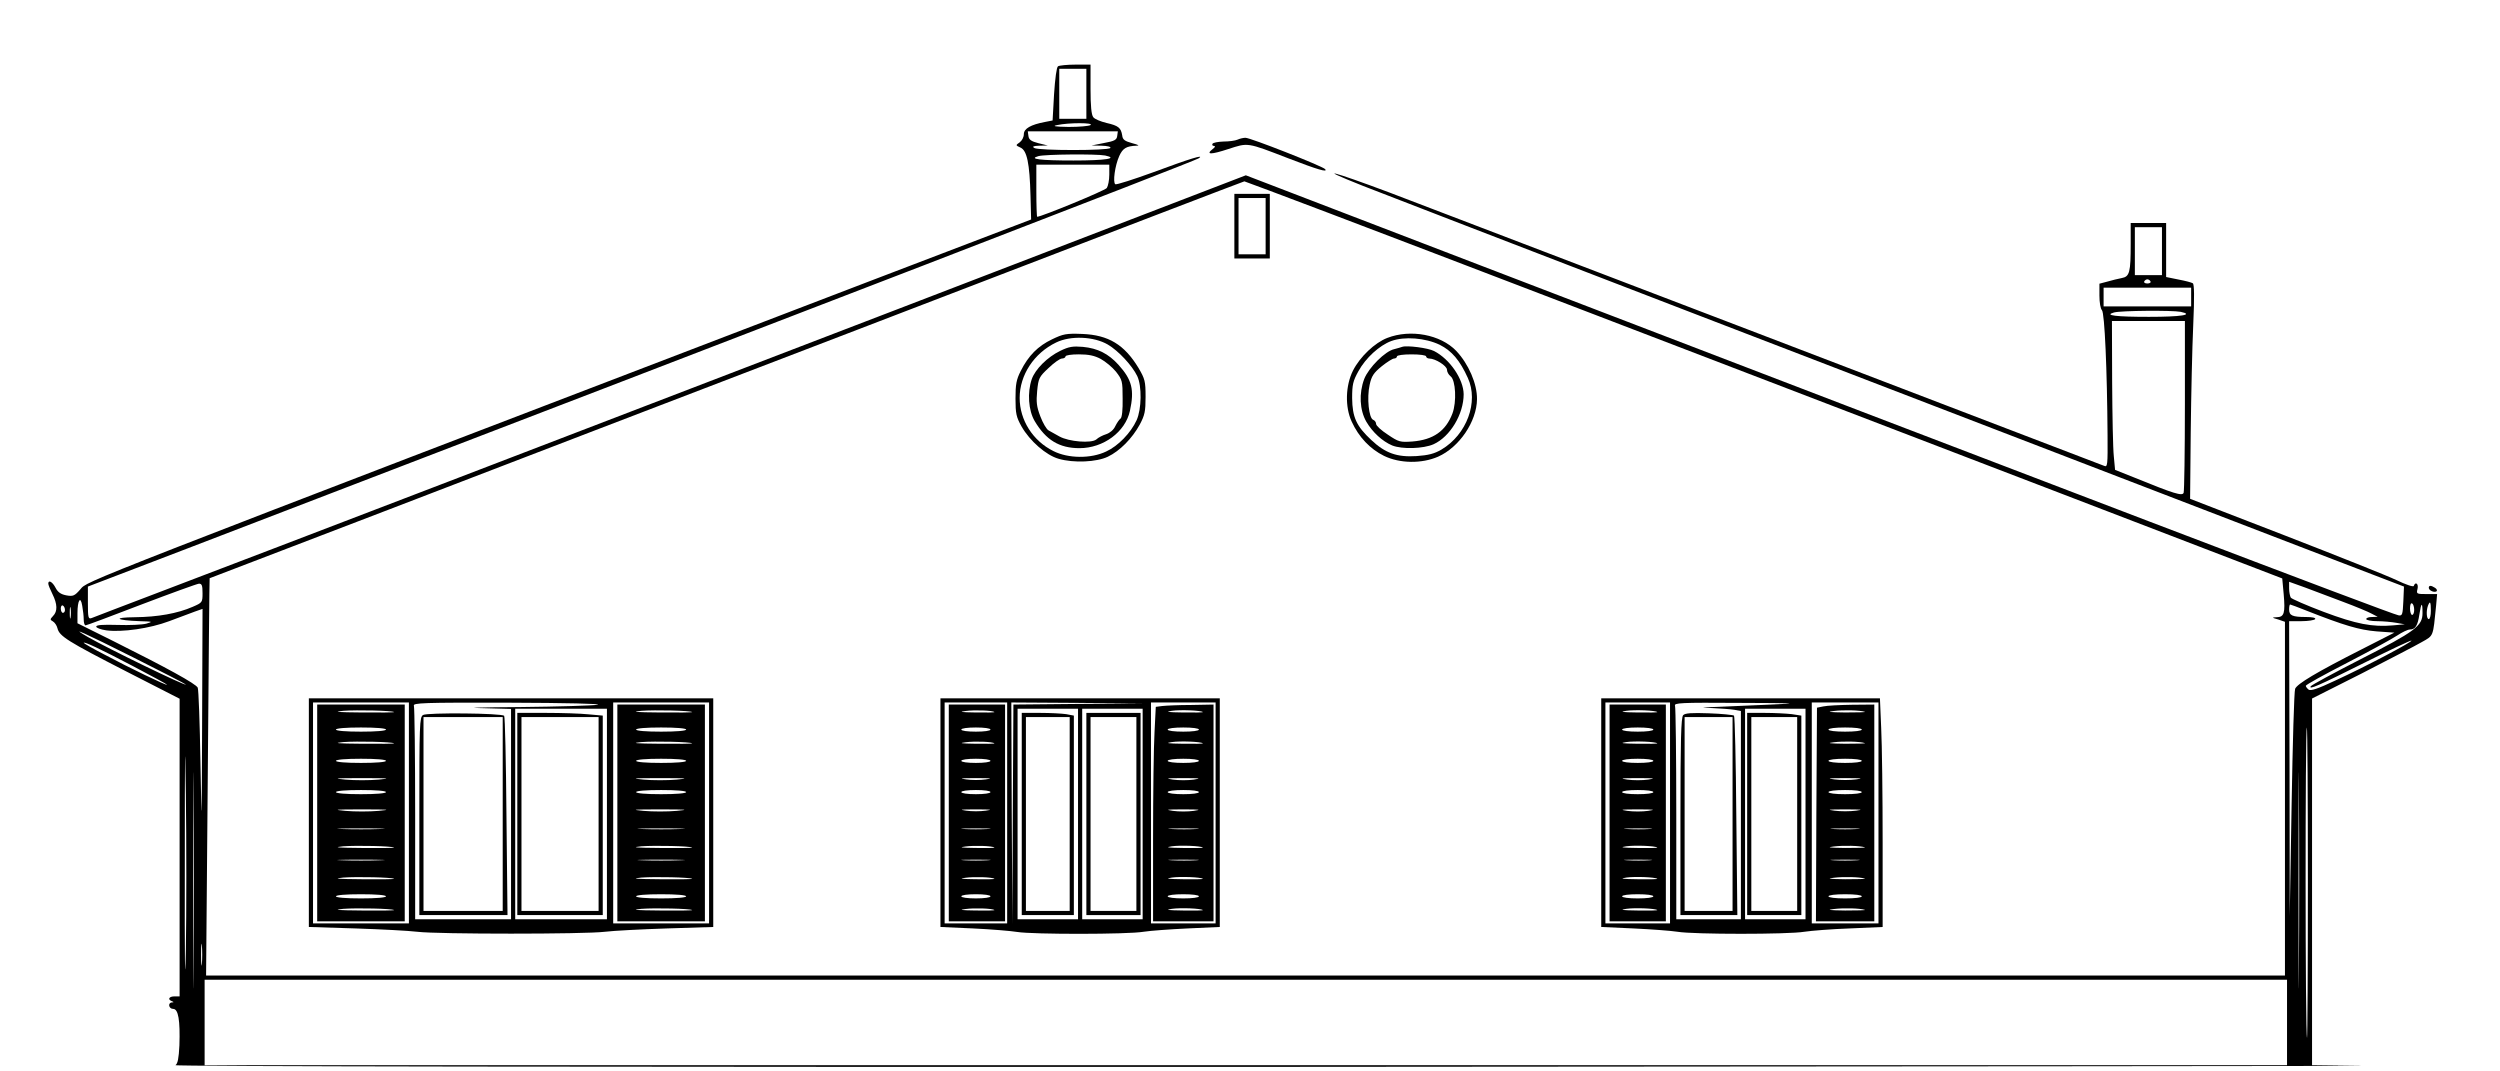
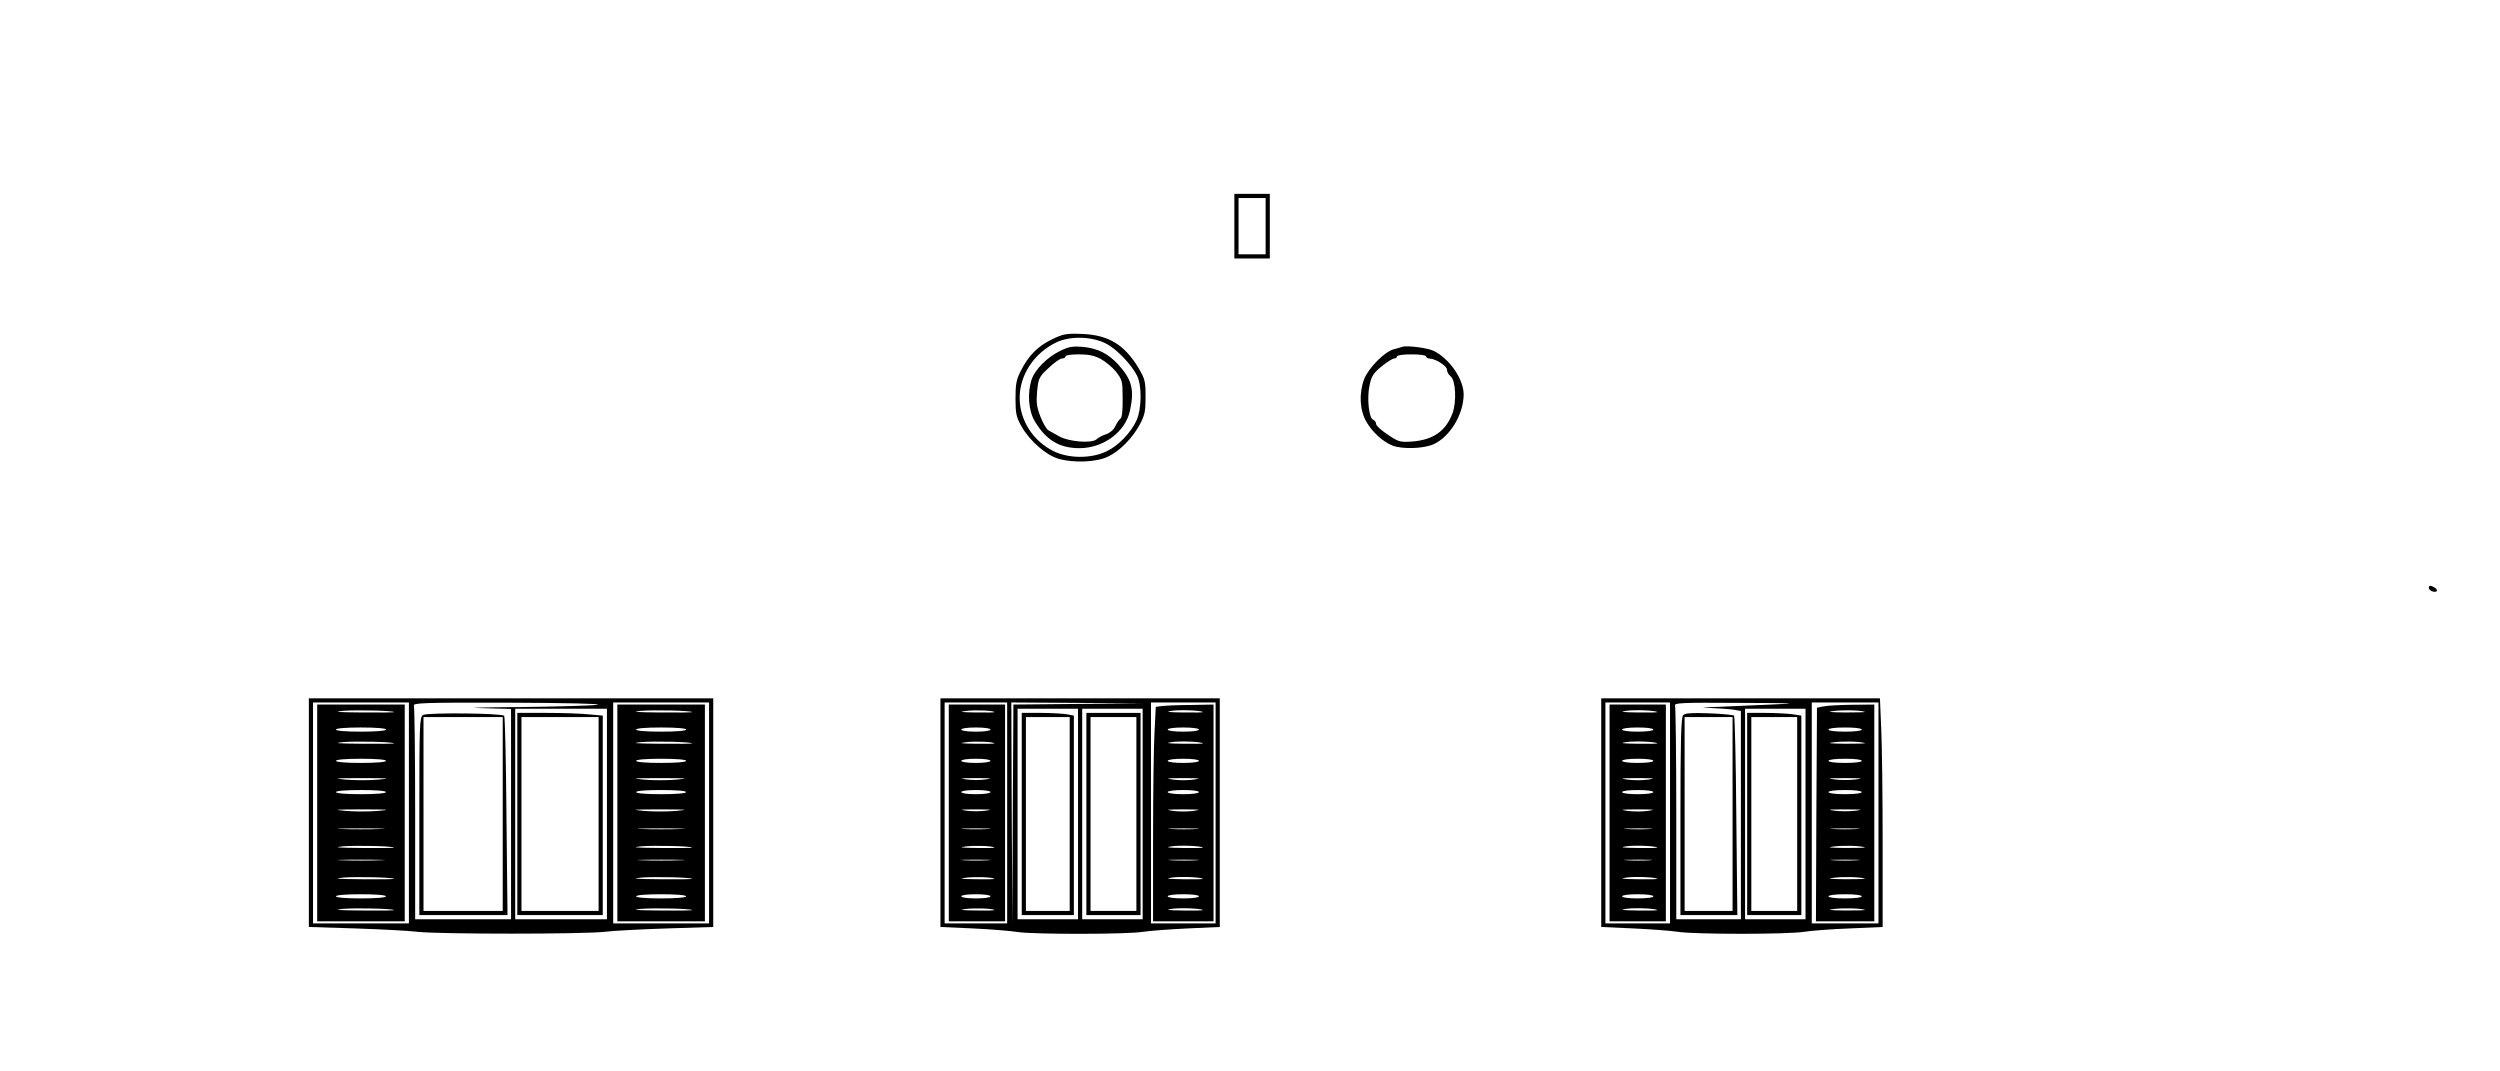
<svg xmlns="http://www.w3.org/2000/svg" version="1.0" width="959pt" height="411pt" viewBox="0 0 1199 514" preserveAspectRatio="xMidYMid meet">
  <g transform="translate(0,514) scale(0.1,-0.1)" fill="#000000" stroke="none">
-     <path d="M5074 4822 c-7 -4 -14 -59 -19 -134 l-7 -126 -36 -7 c-69 -13 -102 -32 -102 -59 0 -14 -9 -31 -20 -39 -20 -14 -20 -14 4 -25 31 -14 44 -75 48 -231 l3 -114 -780 -298 c-3835 -1469 -3745 -1434 -3781 -1476 -28 -32 -35 -35 -68 -29 -26 5 -40 15 -51 36 -15 29 -35 40 -35 20 0 -6 9 -28 20 -50 24 -48 25 -83 3 -105 -15 -16 -15 -18 -1 -26 9 -5 19 -20 22 -33 9 -38 49 -63 328 -206 l258 -132 0 -714 0 -714 -25 0 c-26 0 -34 -15 -12 -23 10 -4 10 -6 0 -6 -21 -2 -15 -31 6 -31 25 0 34 -55 30 -175 -3 -62 -8 -88 -19 -95 -9 -6 1968 -9 5355 -8 2954 2 5263 4 5133 5 l-238 3 0 880 0 879 238 120 c130 67 260 134 289 151 57 32 53 24 68 173 l5 57 -50 0 c-49 0 -50 1 -44 25 6 24 -10 37 -18 14 -2 -6 -37 6 -83 28 -44 21 -285 117 -535 214 l-455 176 3 319 c2 175 7 407 12 514 6 136 5 197 -2 201 -6 4 -37 12 -69 18 l-59 12 0 130 0 129 -85 0 -85 0 0 -99 c0 -138 -5 -158 -43 -165 -17 -3 -48 -11 -69 -17 l-38 -10 0 -57 c0 -33 5 -63 12 -70 13 -13 25 -287 27 -601 1 -142 0 -153 -16 -146 -158 61 -3248 1243 -3428 1311 -277 104 -364 126 -130 33 126 -50 2624 -1012 4493 -1730 l503 -193 -3 -70 c-3 -65 -5 -71 -23 -68 -36 6 -1669 629 -4410 1681 l-1120 430 -1610 -619 c-1658 -637 -3043 -1168 -3595 -1378 -173 -66 -323 -123 -332 -127 -16 -6 -18 1 -18 72 l0 79 478 183 c2960 1136 4824 1855 4850 1871 34 22 -41 -1 -216 -66 -96 -35 -178 -61 -183 -58 -13 8 -2 90 19 136 17 37 34 47 82 49 17 0 11 4 -20 12 -36 10 -46 17 -48 37 -6 37 -18 47 -75 60 -29 7 -58 19 -64 28 -9 11 -13 55 -13 134 l0 118 -72 0 c-40 0 -78 -4 -84 -8z m136 -132 l0 -120 -65 0 -65 0 0 120 0 120 65 0 65 0 0 -120z m20 -150 c-8 -5 -55 -9 -105 -9 -66 1 -81 4 -55 9 55 12 178 12 160 0z m128 -52 c-2 -19 -13 -25 -63 -34 l-60 -12 48 -1 c29 -1 46 -5 42 -11 -8 -13 -345 -13 -365 0 -11 7 -5 10 25 11 l40 1 -45 11 c-35 9 -46 17 -48 35 l-3 22 216 0 216 0 -3 -22z m-58 -94 c66 -14 2 -24 -152 -24 -159 0 -218 7 -168 21 32 9 278 11 320 3z m20 -92 c0 -27 -6 -55 -12 -64 -10 -13 -314 -138 -334 -138 -2 0 -4 56 -4 125 l0 125 175 0 175 0 0 -48z m1058 -186 c406 -154 1485 -567 3504 -1342 l1065 -409 7 -76 c8 -91 2 -109 -33 -110 -25 -1 -25 -2 7 -11 l32 -11 0 -848 0 -849 -4986 0 -4987 0 8 952 c4 524 8 953 9 954 0 0 386 148 856 328 470 181 1445 555 2165 831 1366 525 1938 744 1943 745 2 0 186 -69 410 -154z m3992 -181 l0 -115 -65 0 -65 0 0 115 0 115 65 0 65 0 0 -115z m-55 -145 c3 -5 -3 -10 -15 -10 -12 0 -18 5 -15 10 3 6 10 10 15 10 5 0 12 -4 15 -10z m195 -75 l0 -45 -210 0 -210 0 0 45 0 45 210 0 210 0 0 -45z m-50 -71 c66 -14 2 -24 -152 -24 -159 0 -218 7 -168 21 32 9 278 11 320 3z m20 -448 c0 -222 -3 -411 -6 -420 -6 -17 -45 -5 -234 72 l-95 38 -6 65 c-4 35 -7 196 -8 357 l-1 292 175 0 175 0 0 -404z m761 -944 c59 -22 119 -47 135 -56 l29 -15 -27 -1 c-16 0 -28 -4 -28 -10 0 -5 24 -10 53 -10 28 0 70 -4 92 -8 l40 -7 -55 -5 c-100 -9 -178 6 -335 65 -82 31 -153 62 -157 68 -4 7 -8 27 -8 44 l0 32 78 -28 c42 -16 125 -47 183 -69z m-10271 43 c0 -45 -1 -46 -47 -66 -73 -32 -168 -49 -278 -50 -109 -1 -91 -15 25 -19 62 -2 63 -2 30 -12 -19 -5 -81 -8 -137 -6 -73 2 -103 0 -103 -8 0 -6 21 -14 48 -18 77 -10 209 9 302 44 47 18 102 38 123 46 l37 13 -2 -542 c-2 -528 -2 -533 -8 -197 -3 190 -9 352 -13 361 -9 19 -150 96 -404 223 l-173 86 0 48 c0 63 15 86 23 35 4 -21 7 -50 7 -65 0 -16 4 -28 9 -28 5 0 125 45 268 100 142 54 266 99 276 100 14 0 17 -9 17 -45z m10610 -81 c0 -13 -4 -24 -10 -24 -5 0 -10 14 -10 31 0 17 4 28 10 24 6 -3 10 -17 10 -31z m80 -4 c0 -22 -4 -40 -10 -40 -11 0 -13 39 -4 64 10 26 14 19 14 -24z m-11350 4 c0 -8 -4 -14 -10 -14 -5 0 -10 9 -10 21 0 11 5 17 10 14 6 -3 10 -13 10 -21z m27 -36 c-2 -13 -4 -3 -4 22 0 25 2 35 4 23 2 -13 2 -33 0 -45z m10725 33 c183 -72 254 -93 338 -100 l85 -6 -155 -79 c-221 -112 -310 -166 -321 -190 -5 -11 -12 -262 -17 -556 l-9 -535 -1 708 -2 707 59 0 c33 0 63 5 66 10 4 6 -13 10 -44 10 -65 0 -81 7 -81 36 0 13 2 24 5 24 2 0 37 -13 77 -29z m558 -12 c0 -62 -35 -88 -298 -222 -127 -65 -234 -123 -238 -129 -12 -19 36 2 260 114 120 60 220 107 223 105 5 -6 -218 -124 -366 -192 -85 -40 -118 -51 -128 -43 -7 6 -13 14 -13 18 0 5 89 54 198 110 108 56 216 115 240 131 24 16 51 29 61 29 26 0 38 18 46 73 9 58 15 61 15 6z m-10980 -214 c138 -69 250 -127 250 -129 0 -9 -374 173 -470 228 -97 56 -19 21 220 -99z m-3 -41 c90 -47 163 -87 163 -89 0 -6 -181 81 -297 143 -57 29 -103 56 -103 58 0 8 75 -27 237 -112z m290 -1446 c-1 -233 -2 -45 -2 417 0 462 1 652 2 423 2 -229 2 -607 0 -840z m10100 0 c-1 -233 -2 -45 -2 417 0 462 1 652 2 423 2 -229 2 -607 0 -840z m-10137 82 c-4 -208 -6 -51 -5 415 0 567 1 649 5 335 3 -228 3 -566 0 -750z m10180 323 c0 -410 -2 -744 -4 -742 -9 8 -9 1489 -1 1489 3 0 5 -336 5 -747z m-10103 -385 c-2 -24 -4 -5 -4 42 0 47 2 66 4 43 2 -24 2 -62 0 -85z m10003 -283 l0 -205 -4995 0 -4995 0 0 205 0 205 4995 0 4995 0 0 -205z" />
    <path d="M5920 4055 l0 -155 85 0 85 0 0 155 0 155 -85 0 -85 0 0 -155z m150 0 l0 -135 -65 0 -65 0 0 135 0 135 65 0 65 0 0 -135z" />
    <path d="M5045 3512 c-67 -32 -113 -78 -150 -152 -21 -41 -25 -64 -25 -132 0 -73 4 -89 29 -134 40 -70 118 -138 178 -155 72 -21 182 -16 236 10 57 27 117 88 153 154 24 45 28 63 28 133 0 75 -3 86 -34 139 -68 112 -144 158 -270 163 -77 3 -91 0 -145 -26z m268 -25 c51 -30 117 -101 141 -151 23 -48 21 -159 -3 -212 -28 -61 -89 -124 -146 -150 -73 -35 -182 -34 -253 2 -99 49 -162 149 -162 255 0 110 69 215 175 266 70 34 181 29 248 -10z" />
    <path d="M5085 3457 c-62 -30 -120 -88 -137 -136 -22 -65 -16 -150 14 -201 54 -91 118 -130 215 -130 115 0 220 78 242 179 22 101 10 149 -55 221 -48 53 -99 79 -171 86 -48 4 -67 1 -108 -19z m194 -39 c22 -12 55 -39 73 -61 30 -39 32 -45 32 -129 1 -54 -3 -91 -10 -96 -6 -4 -17 -20 -25 -36 -8 -18 -26 -33 -44 -39 -16 -5 -38 -16 -47 -25 -24 -20 -132 -11 -177 14 -19 11 -42 23 -52 29 -10 5 -28 36 -40 68 -18 47 -20 69 -15 122 6 60 9 67 54 109 26 25 55 46 65 46 9 0 17 5 17 10 0 6 28 10 64 10 47 0 75 -6 105 -22z" />
-     <path d="M6654 3519 c-60 -23 -131 -90 -165 -157 -36 -72 -39 -174 -6 -245 34 -74 88 -131 155 -164 76 -37 181 -38 259 -4 102 45 186 169 187 276 1 74 -41 170 -100 232 -75 78 -219 105 -330 62z m251 -33 c58 -29 97 -75 135 -159 53 -115 -5 -272 -127 -344 -34 -20 -63 -27 -119 -31 -94 -6 -150 14 -217 77 -72 67 -91 110 -92 201 0 65 4 82 30 129 35 64 101 124 158 145 63 23 163 15 232 -18z" />
    <path d="M6725 3476 c-5 -2 -23 -7 -38 -11 -43 -9 -123 -89 -144 -143 -26 -69 -22 -149 10 -205 30 -51 77 -94 124 -114 47 -19 150 -16 199 6 79 36 144 144 144 240 -1 72 -66 168 -142 207 -29 15 -131 28 -153 20z m115 -46 c0 -5 7 -10 15 -10 29 0 85 -35 85 -54 0 -10 8 -24 17 -31 25 -18 30 -124 9 -179 -32 -84 -92 -126 -192 -134 -58 -4 -65 -3 -118 33 -31 20 -56 43 -56 51 0 8 -6 17 -14 20 -21 8 -31 106 -17 168 9 42 19 57 58 89 25 20 52 37 59 37 8 0 14 5 14 10 0 6 30 10 70 10 40 0 70 -4 70 -10z" />
    <path d="M1480 1242 l0 -549 223 -7 c122 -4 256 -11 297 -16 97 -12 803 -12 900 0 41 5 175 12 298 16 l222 7 0 549 0 548 -970 0 -970 0 0 -548z m480 -2 l0 -530 -230 0 -230 0 0 530 0 530 230 0 230 0 0 -530z m905 519 c-22 -4 -191 -9 -375 -11 -184 -1 -269 -4 -187 -5 l147 -4 0 -504 0 -505 -230 0 -230 0 0 504 c0 277 -3 511 -6 520 -6 14 39 16 457 15 274 -1 448 -5 424 -10z m535 -519 l0 -530 -230 0 -230 0 0 530 0 530 230 0 230 0 0 -530z m-490 -5 l0 -505 -220 0 -220 0 0 505 0 505 220 0 220 0 0 -505z" />
    <path d="M1520 1240 l0 -520 210 0 210 0 0 520 0 520 -210 0 -210 0 0 -520z m369 484 c2 -2 -67 -3 -155 -2 -118 1 -141 3 -89 8 67 5 235 1 244 -6z m-39 -84 c0 -6 -47 -10 -120 -10 -73 0 -120 4 -120 10 0 6 47 10 120 10 73 0 120 -4 120 -10z m39 -66 c2 -2 -67 -3 -155 -2 -118 1 -141 3 -89 8 67 5 235 1 244 -6z m-39 -84 c0 -6 -47 -10 -120 -10 -73 0 -120 4 -120 10 0 6 47 10 120 10 73 0 120 -4 120 -10z m-35 -90 c-44 -4 -116 -4 -160 0 -64 6 -49 7 80 7 129 0 144 -1 80 -7z m35 -60 c0 -6 -47 -10 -120 -10 -73 0 -120 4 -120 10 0 6 47 10 120 10 73 0 120 -4 120 -10z m-35 -90 c-44 -4 -116 -4 -160 0 -64 6 -49 7 80 7 129 0 144 -1 80 -7z m8 -87 c-51 -2 -135 -2 -185 0 -51 1 -10 3 92 3 102 0 143 -2 93 -3z m66 -89 c2 -2 -67 -3 -155 -2 -118 1 -141 3 -89 8 67 5 235 1 244 -6z m-66 -61 c-51 -2 -135 -2 -185 0 -51 1 -10 3 92 3 102 0 143 -2 93 -3z m66 -89 c2 -2 -67 -3 -155 -2 -118 1 -141 3 -89 8 67 5 235 1 244 -6z m-39 -84 c0 -6 -47 -10 -120 -10 -73 0 -120 4 -120 10 0 6 47 10 120 10 73 0 120 -4 120 -10z m39 -66 c2 -2 -67 -3 -155 -2 -118 1 -141 3 -89 8 67 5 235 1 244 -6z" />
    <path d="M2028 1710 c-17 -10 -18 -44 -18 -485 l0 -475 211 0 212 0 -5 475 c-2 261 -7 477 -11 481 -12 13 -370 16 -389 4z m382 -475 l0 -465 -190 0 -190 0 0 465 0 465 190 0 190 0 0 -465z" />
    <path d="M2960 1240 l0 -520 210 0 210 0 0 520 0 520 -210 0 -210 0 0 -520z m359 484 c2 -2 -67 -3 -155 -2 -118 1 -141 3 -89 8 67 5 235 1 244 -6z m-29 -84 c0 -6 -47 -10 -120 -10 -73 0 -120 4 -120 10 0 6 47 10 120 10 73 0 120 -4 120 -10z m29 -66 c2 -2 -67 -3 -155 -2 -118 1 -141 3 -89 8 67 5 235 1 244 -6z m-29 -84 c0 -6 -47 -10 -120 -10 -73 0 -120 4 -120 10 0 6 47 10 120 10 73 0 120 -4 120 -10z m-45 -90 c-44 -4 -116 -4 -160 0 -64 6 -49 7 80 7 129 0 144 -1 80 -7z m45 -60 c0 -6 -47 -10 -120 -10 -73 0 -120 4 -120 10 0 6 47 10 120 10 73 0 120 -4 120 -10z m-45 -90 c-44 -4 -116 -4 -160 0 -64 6 -49 7 80 7 129 0 144 -1 80 -7z m18 -87 c-51 -2 -135 -2 -185 0 -51 1 -10 3 92 3 102 0 143 -2 93 -3z m56 -89 c2 -2 -67 -3 -155 -2 -118 1 -141 3 -89 8 67 5 235 1 244 -6z m-56 -61 c-51 -2 -135 -2 -185 0 -51 1 -10 3 92 3 102 0 143 -2 93 -3z m56 -89 c2 -2 -67 -3 -155 -2 -118 1 -141 3 -89 8 67 5 235 1 244 -6z m-29 -84 c0 -6 -47 -10 -120 -10 -73 0 -120 4 -120 10 0 6 47 10 120 10 73 0 120 -4 120 -10z m29 -66 c2 -2 -67 -3 -155 -2 -118 1 -141 3 -89 8 67 5 235 1 244 -6z" />
    <path d="M2480 1235 l0 -485 205 0 205 0 0 479 0 478 -67 6 c-38 4 -130 7 -205 7 l-138 0 0 -485z m390 0 l0 -465 -185 0 -185 0 0 465 0 465 185 0 185 0 0 -465z" />
    <path d="M4510 1241 l0 -548 156 -7 c86 -4 182 -12 213 -17 74 -12 530 -12 605 1 32 5 127 12 212 16 l154 7 0 549 0 548 -670 0 -670 0 0 -549z m320 -1 l0 -530 -150 0 -150 0 0 530 0 530 150 0 150 0 0 -530z m343 523 l-313 -3 -3 -528 -2 -527 -3 533 -2 532 318 -2 317 -3 -312 -2z m657 -523 l0 -530 -155 0 -155 0 0 530 0 530 155 0 155 0 0 -530z m-660 -5 l0 -505 -145 0 -145 0 0 505 0 505 145 0 145 0 0 -505z m310 0 l0 -505 -145 0 -145 0 0 505 0 505 145 0 145 0 0 -505z" />
    <path d="M4550 1240 l0 -520 135 0 135 0 0 520 0 520 -135 0 -135 0 0 -520z m219 484 c2 -2 -38 -3 -90 -2 -71 1 -83 3 -49 7 43 6 130 3 139 -5z m-19 -84 c0 -6 -30 -10 -70 -10 -40 0 -70 4 -70 10 0 6 30 10 70 10 40 0 70 -4 70 -10z m19 -66 c2 -2 -38 -3 -90 -2 -71 1 -83 3 -49 7 43 6 130 3 139 -5z m-19 -84 c0 -6 -30 -10 -70 -10 -40 0 -70 4 -70 10 0 6 30 10 70 10 40 0 70 -4 70 -10z m-22 -89 c-27 -4 -69 -4 -95 0 -37 5 -25 6 47 6 72 0 84 -1 48 -6z m22 -61 c0 -6 -30 -10 -70 -10 -40 0 -70 4 -70 10 0 6 30 10 70 10 40 0 70 -4 70 -10z m-22 -89 c-27 -4 -69 -4 -95 0 -37 5 -25 6 47 6 72 0 84 -1 48 -6z m10 -88 c-32 -2 -84 -2 -115 0 -32 2 -6 3 57 3 63 0 89 -1 58 -3z m31 -89 c2 -2 -38 -3 -90 -2 -71 1 -83 3 -49 7 43 6 130 3 139 -5z m-31 -61 c-32 -2 -84 -2 -115 0 -32 2 -6 3 57 3 63 0 89 -1 58 -3z m31 -89 c2 -2 -38 -3 -90 -2 -71 1 -83 3 -49 7 43 6 130 3 139 -5z m-19 -84 c0 -6 -30 -10 -70 -10 -40 0 -70 4 -70 10 0 6 30 10 70 10 40 0 70 -4 70 -10z m19 -66 c2 -2 -38 -3 -90 -2 -71 1 -83 3 -49 7 43 6 130 3 139 -5z" />
    <path d="M5574 1753 l-31 -4 -6 -121 c-4 -67 -7 -298 -7 -515 l0 -393 145 0 145 0 0 520 0 520 -107 -2 c-60 0 -122 -3 -139 -5z m195 -29 c2 -2 -40 -3 -95 -2 -75 1 -88 3 -54 8 42 6 140 2 149 -6z m-19 -84 c0 -6 -32 -10 -75 -10 -43 0 -75 4 -75 10 0 6 32 10 75 10 43 0 75 -4 75 -10z m19 -66 c2 -2 -40 -3 -95 -2 -75 1 -88 3 -54 8 42 6 140 2 149 -6z m-19 -84 c0 -6 -32 -10 -75 -10 -43 0 -75 4 -75 10 0 6 32 10 75 10 43 0 75 -4 75 -10z m-25 -90 c-27 -4 -72 -4 -100 0 -40 6 -30 7 50 7 80 0 90 -1 50 -7z m25 -60 c0 -6 -32 -10 -75 -10 -43 0 -75 4 -75 10 0 6 32 10 75 10 43 0 75 -4 75 -10z m-25 -90 c-27 -4 -72 -4 -100 0 -40 6 -30 7 50 7 80 0 90 -1 50 -7z m13 -87 c-32 -2 -86 -2 -120 0 -35 2 -9 3 57 3 66 0 94 -1 63 -3z m31 -89 c2 -2 -40 -3 -95 -2 -75 1 -88 3 -54 8 42 6 140 2 149 -6z m-31 -61 c-32 -2 -86 -2 -120 0 -35 2 -9 3 57 3 66 0 94 -1 63 -3z m31 -89 c2 -2 -40 -3 -95 -2 -75 1 -88 3 -54 8 42 6 140 2 149 -6z m-19 -84 c0 -6 -32 -10 -75 -10 -43 0 -75 4 -75 10 0 6 32 10 75 10 43 0 75 -4 75 -10z m19 -66 c2 -2 -40 -3 -95 -2 -75 1 -88 3 -54 8 42 6 140 2 149 -6z" />
    <path d="M4900 1235 l0 -485 125 0 125 0 0 479 0 478 -37 7 c-21 3 -77 6 -125 6 l-88 0 0 -485z m230 0 l0 -465 -105 0 -105 0 0 465 0 465 105 0 105 0 0 -465z" />
    <path d="M5210 1235 l0 -485 130 0 130 0 0 485 0 485 -130 0 -130 0 0 -485z m240 0 l0 -465 -110 0 -110 0 0 465 0 465 110 0 110 0 0 -465z" />
    <path d="M7680 1242 l0 -549 154 -7 c85 -4 180 -11 212 -16 77 -13 532 -13 608 0 33 5 131 13 218 16 l158 7 0 406 c0 223 -3 470 -7 549 l-6 142 -669 0 -668 0 0 -548z m330 -2 l0 -530 -155 0 -155 0 0 530 0 530 155 0 155 0 0 -530z m485 520 c-88 -4 -203 -9 -255 -11 -88 -3 -90 -3 -25 -6 39 -2 85 -5 103 -8 l32 -6 0 -499 0 -500 -155 0 -155 0 0 504 c0 277 -3 511 -6 520 -6 14 25 16 307 14 279 -1 296 -2 154 -8z m515 -520 l0 -530 -160 0 -160 0 0 530 0 530 160 0 160 0 0 -530z m-350 -5 l0 -505 -145 0 -145 0 0 505 0 505 145 0 145 0 0 -505z" />
    <path d="M7720 1240 l0 -520 135 0 135 0 0 520 0 520 -135 0 -135 0 0 -520z m229 484 c2 -2 -40 -3 -95 -2 -75 1 -88 3 -54 8 42 6 140 2 149 -6z m-19 -84 c0 -6 -32 -10 -75 -10 -43 0 -75 4 -75 10 0 6 32 10 75 10 43 0 75 -4 75 -10z m19 -66 c2 -2 -40 -3 -95 -2 -75 1 -88 3 -54 8 42 6 140 2 149 -6z m-19 -84 c0 -6 -32 -10 -75 -10 -43 0 -75 4 -75 10 0 6 32 10 75 10 43 0 75 -4 75 -10z m-25 -90 c-27 -4 -72 -4 -100 0 -40 6 -30 7 50 7 80 0 90 -1 50 -7z m25 -60 c0 -6 -32 -10 -75 -10 -43 0 -75 4 -75 10 0 6 32 10 75 10 43 0 75 -4 75 -10z m-25 -90 c-27 -4 -72 -4 -100 0 -40 6 -30 7 50 7 80 0 90 -1 50 -7z m8 -87 c-29 -2 -78 -2 -110 0 -32 2 -8 3 52 3 61 0 87 -1 58 -3z m36 -89 c2 -2 -40 -3 -95 -2 -75 1 -88 3 -54 8 42 6 140 2 149 -6z m-36 -61 c-29 -2 -78 -2 -110 0 -32 2 -8 3 52 3 61 0 87 -1 58 -3z m36 -89 c2 -2 -40 -3 -95 -2 -75 1 -88 3 -54 8 42 6 140 2 149 -6z m-19 -84 c0 -6 -32 -10 -75 -10 -43 0 -75 4 -75 10 0 6 32 10 75 10 43 0 75 -4 75 -10z m19 -66 c2 -2 -40 -3 -95 -2 -75 1 -88 3 -54 8 42 6 140 2 149 -6z" />
    <path d="M8073 1709 c-10 -10 -13 -121 -13 -486 l0 -473 136 0 137 0 -5 475 c-2 261 -7 478 -11 482 -4 3 -58 9 -120 11 -83 3 -115 1 -124 -9z m237 -474 l0 -465 -115 0 -115 0 0 465 0 465 115 0 115 0 0 -465z" />
    <path d="M8745 1751 l-30 -6 -3 -513 -2 -512 140 0 140 0 0 520 0 520 -107 -1 c-60 -1 -121 -4 -138 -8z m200 -26 c6 -2 -37 -3 -95 -3 -76 1 -91 3 -55 7 47 6 127 4 150 -4z m-15 -85 c0 -6 -33 -10 -80 -10 -47 0 -80 4 -80 10 0 6 33 10 80 10 47 0 80 -4 80 -10z m15 -65 c6 -2 -37 -3 -95 -3 -76 1 -91 3 -55 7 47 6 127 4 150 -4z m-15 -85 c0 -6 -33 -10 -80 -10 -47 0 -80 4 -80 10 0 6 33 10 80 10 47 0 80 -4 80 -10z m-27 -89 c-29 -4 -77 -4 -105 0 -40 5 -26 6 52 6 78 0 92 -1 53 -6z m27 -61 c0 -6 -33 -10 -80 -10 -47 0 -80 4 -80 10 0 6 33 10 80 10 47 0 80 -4 80 -10z m-27 -89 c-29 -4 -77 -4 -105 0 -40 5 -26 6 52 6 78 0 92 -1 53 -6z m5 -88 c-32 -2 -84 -2 -115 0 -32 2 -6 3 57 3 63 0 89 -1 58 -3z m37 -88 c6 -2 -37 -3 -95 -3 -76 1 -91 3 -55 7 47 6 127 4 150 -4z m-37 -62 c-32 -2 -84 -2 -115 0 -32 2 -6 3 57 3 63 0 89 -1 58 -3z m37 -88 c6 -2 -37 -3 -95 -3 -76 1 -91 3 -55 7 47 6 127 4 150 -4z m-15 -85 c0 -6 -33 -10 -80 -10 -47 0 -80 4 -80 10 0 6 33 10 80 10 47 0 80 -4 80 -10z m15 -65 c6 -2 -37 -3 -95 -3 -76 1 -91 3 -55 7 47 6 127 4 150 -4z" />
    <path d="M8380 1235 l0 -485 130 0 130 0 0 479 0 478 -46 7 c-26 3 -84 6 -130 6 l-84 0 0 -485z m240 0 l0 -465 -110 0 -110 0 0 465 0 465 110 0 110 0 0 -465z" />
-     <path d="M5935 4470 c-11 -5 -41 -9 -67 -9 -26 -1 -50 -5 -53 -11 -3 -5 0 -10 7 -10 8 -1 6 -6 -6 -15 -36 -28 -7 -27 75 0 96 31 87 33 289 -45 140 -54 191 -69 175 -51 -15 15 -360 151 -382 150 -10 0 -27 -4 -38 -9z" />
    <path d="M11650 2320 c0 -13 28 -25 38 -16 3 4 0 11 -8 16 -20 13 -30 12 -30 0z" />
  </g>
</svg>